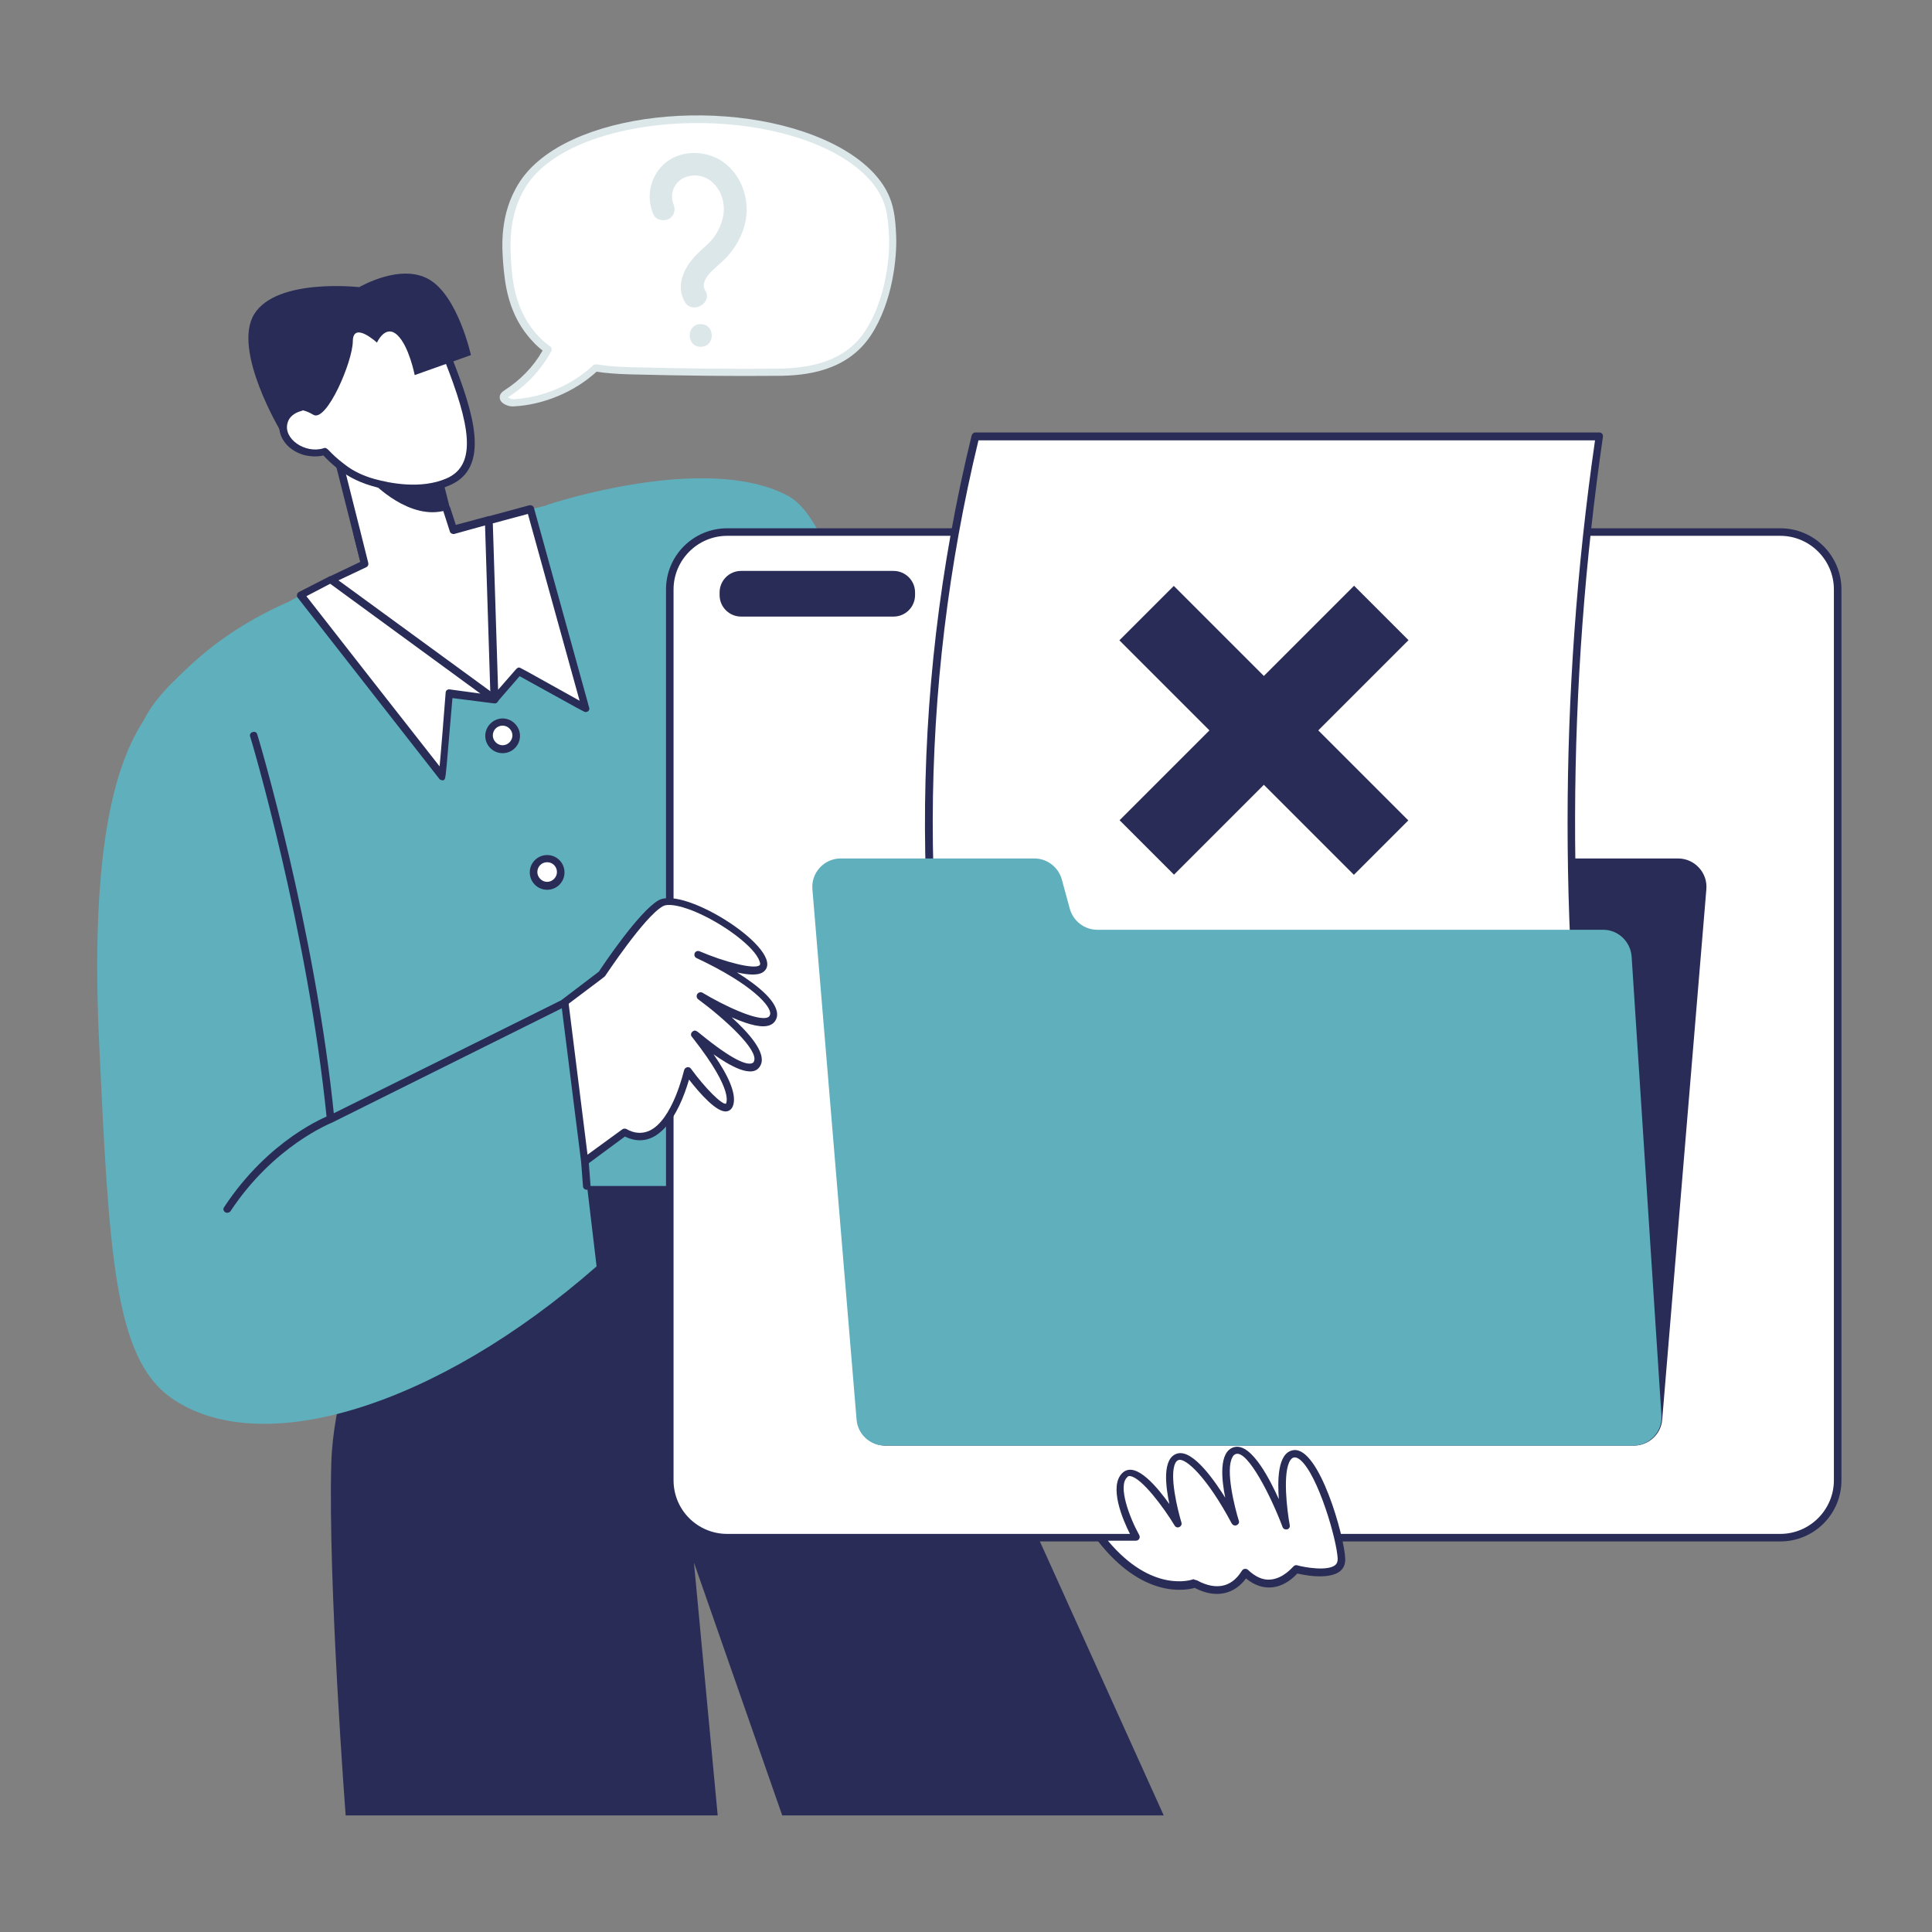
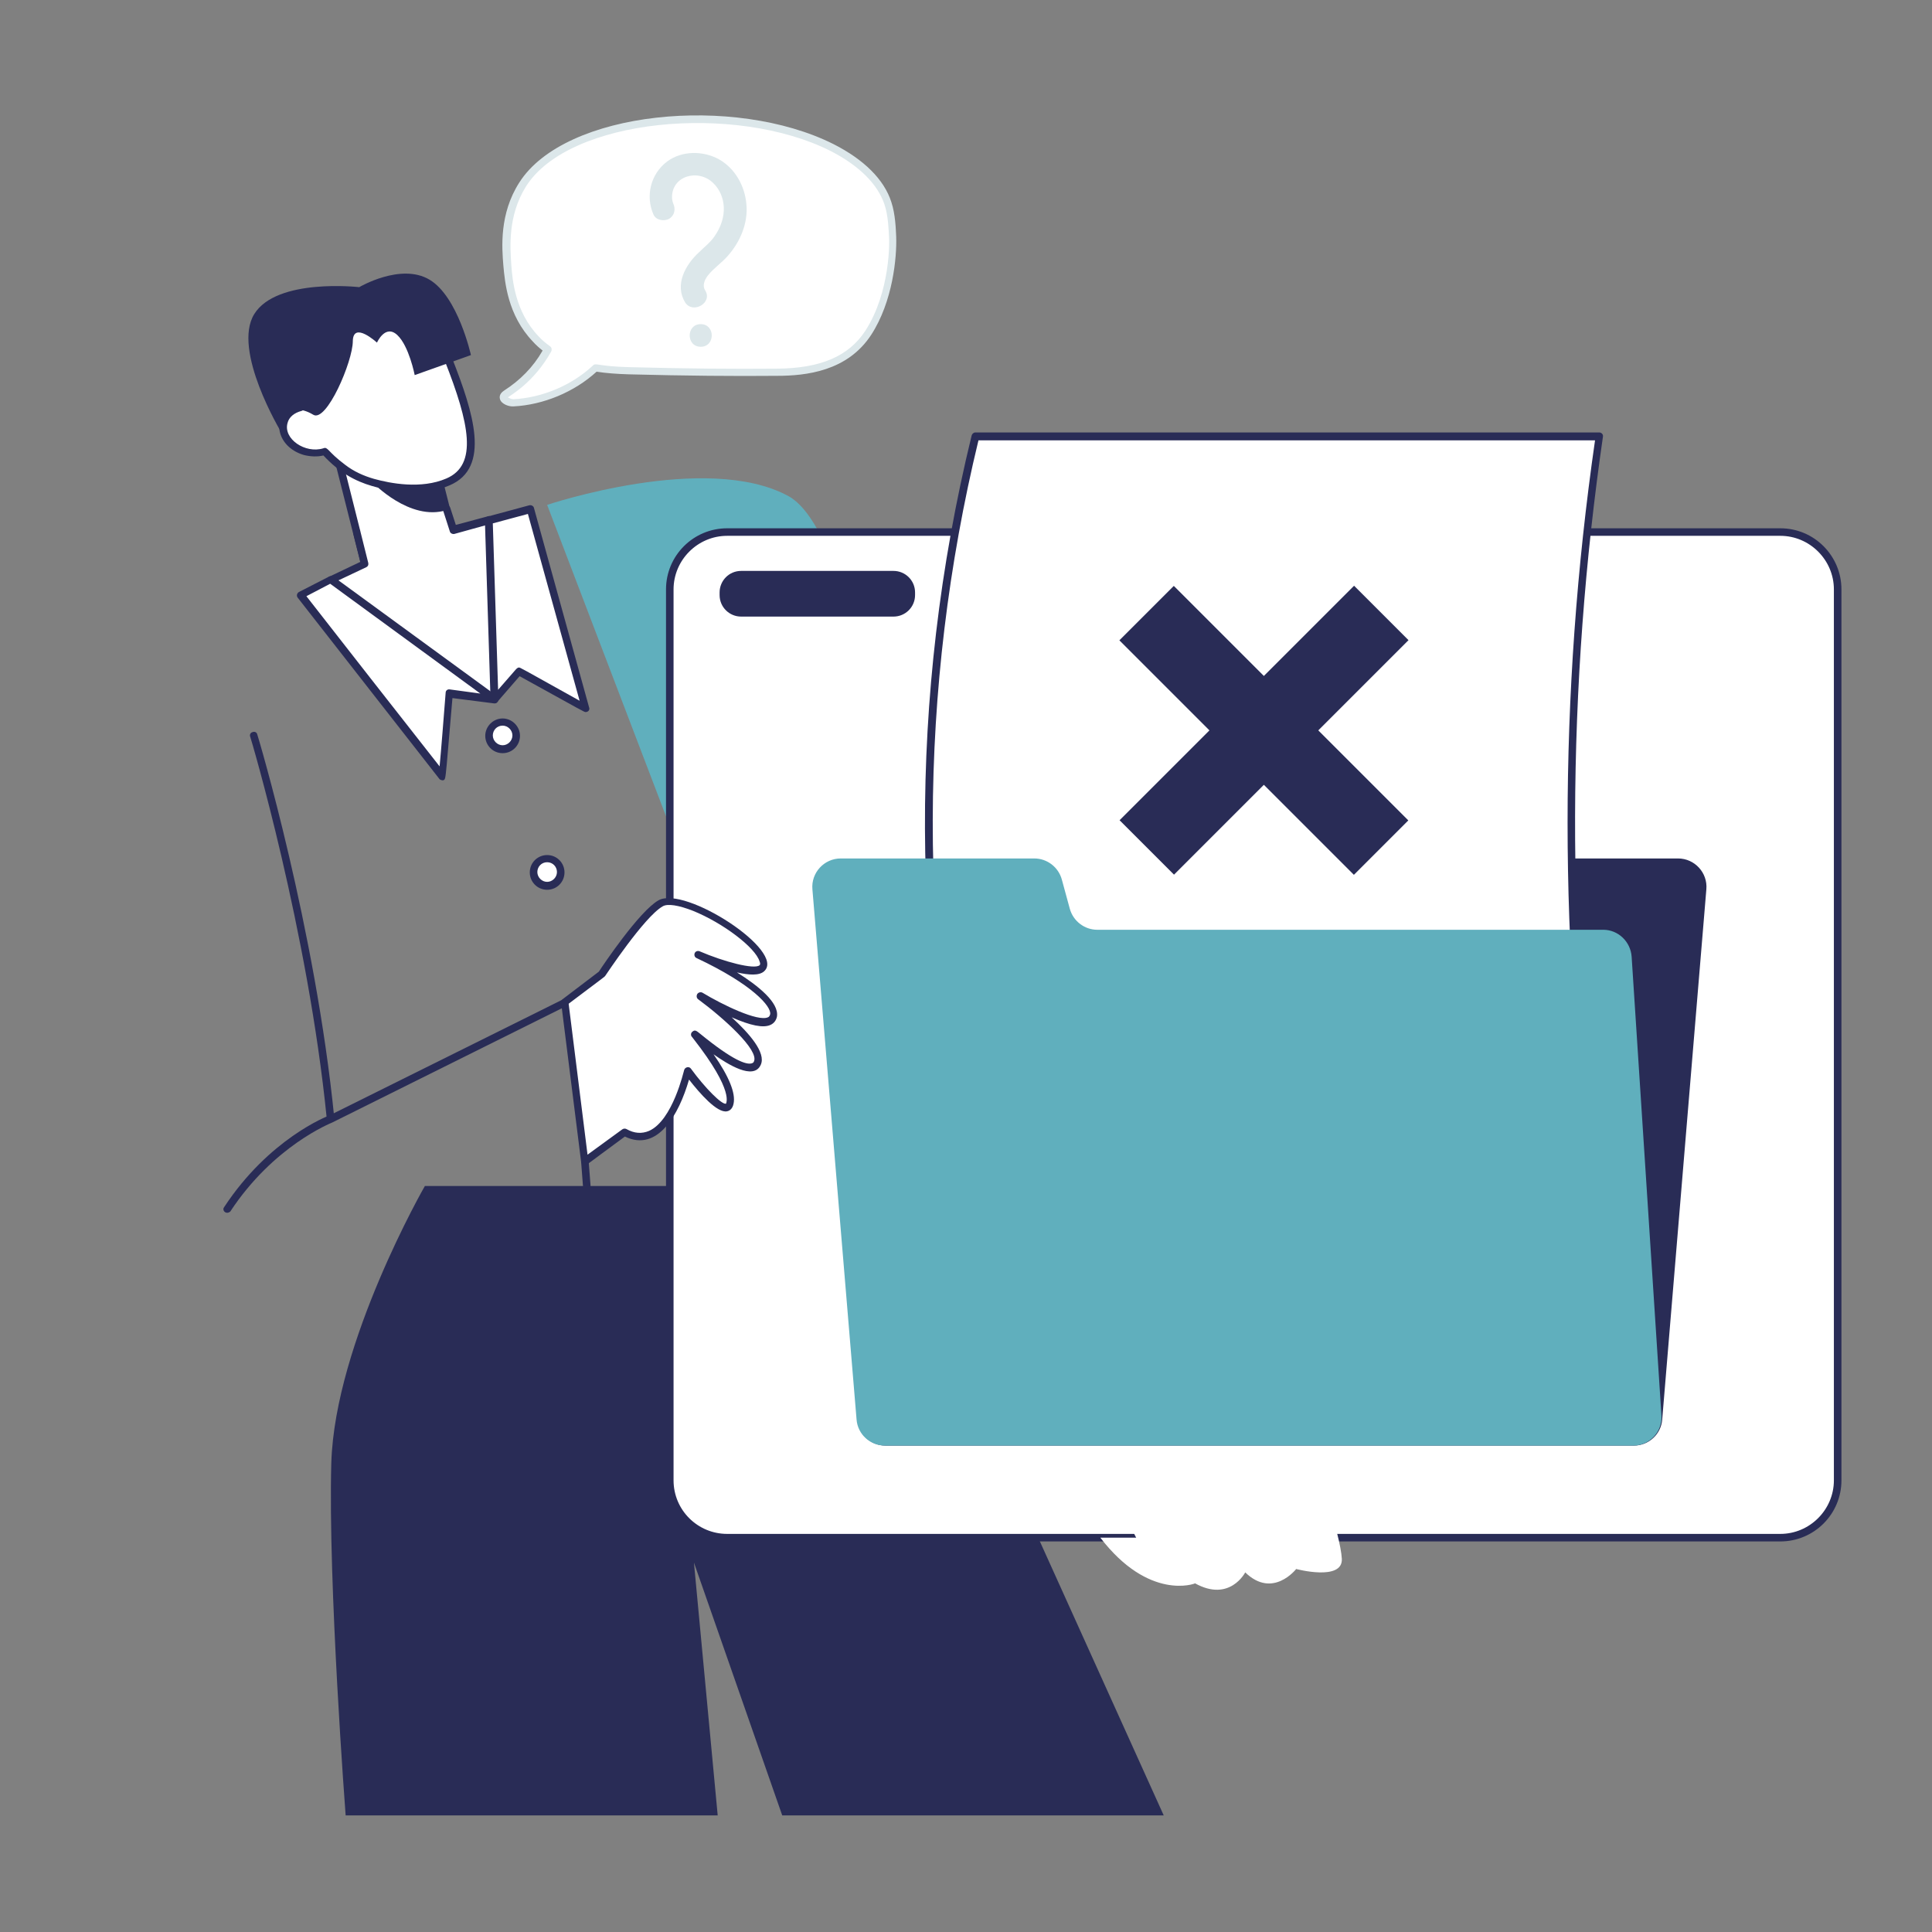
<svg xmlns="http://www.w3.org/2000/svg" width="125" height="125" viewBox="0 0 125 125" fill="none">
  <rect x="0" y="0" width="125" height="125" fill="#808080" stroke="none" />
  <path d="M35.4 32.666C35.4 32.666 45.703 29.199 51.025 32.105C56.348 35.034 59.033 63.013 59.033 63.013L48.169 66.113L35.4 32.666Z" fill="#60AFBD" />
  <path d="M21.448 27.876L27.25 26.41L29.99 37.257L24.188 38.722L21.448 27.876Z" fill="white" />
  <path d="M24.17 38.989C24.048 38.989 23.95 38.916 23.926 38.794L21.191 27.954C21.167 27.832 21.24 27.686 21.362 27.661L27.173 26.196C27.295 26.172 27.441 26.245 27.466 26.367L30.2 37.207C30.225 37.329 30.151 37.476 30.029 37.5C24.17 38.989 24.219 38.989 24.17 38.989ZM21.729 28.076L24.341 38.452L29.663 37.109L27.051 26.733L21.729 28.076Z" fill="#292C56" />
-   <path d="M26.392 35.278C26.392 35.278 8.594 42.31 8.838 48.56C9.058 54.81 27.515 77.564 27.515 77.564H56.885C56.885 77.564 51.807 33.887 47.559 31.738C43.311 29.565 26.392 35.278 26.392 35.278Z" fill="#60AFBD" />
  <path d="M27.49 76.733C27.49 76.733 21.68 86.841 21.436 94.629C21.216 102.417 22.363 117.456 22.363 117.456H46.435L44.898 101.099L50.61 117.456H75.293L56.885 76.733H27.49Z" fill="#292C56" />
  <path d="M23.071 34.424L23.584 36.475L21.387 37.5L32.007 45.264L31.616 33.667L29.297 34.302L28.857 32.935" fill="white" />
  <path d="M32.007 45.508C31.885 45.508 31.982 45.557 21.265 37.72C21.118 37.622 21.143 37.378 21.314 37.305L23.315 36.352L22.852 34.497C22.827 34.375 22.9 34.228 23.023 34.204C23.145 34.18 23.291 34.253 23.315 34.375L23.828 36.426C23.852 36.548 23.804 36.645 23.706 36.694L21.899 37.549L31.763 44.751L31.421 33.984L29.395 34.546C29.273 34.57 29.126 34.497 29.102 34.375L28.662 33.008C28.613 32.886 28.686 32.739 28.809 32.69C28.931 32.642 29.077 32.715 29.126 32.837L29.492 33.96L31.592 33.398C31.738 33.35 31.885 33.472 31.909 33.618L32.275 45.215C32.251 45.386 32.129 45.508 32.007 45.508Z" fill="#292C56" />
  <path d="M21.387 37.5L19.434 38.501L28.589 50.22C28.613 50.244 29.053 44.849 29.053 44.849L31.982 45.239L21.387 37.5Z" fill="white" />
  <path d="M28.442 50.415C28.418 50.391 28.418 50.391 19.263 38.672C19.165 38.55 19.214 38.379 19.336 38.306L21.289 37.305C21.362 37.256 21.46 37.28 21.533 37.329L32.129 45.068C32.324 45.215 32.202 45.532 31.958 45.508L29.273 45.166L28.906 49.438C28.809 50.44 28.809 50.44 28.662 50.488C28.613 50.488 28.491 50.464 28.442 50.415ZM19.824 38.574C20.947 40.015 26.88 47.607 28.442 49.585C28.54 48.56 28.711 46.387 28.833 44.824C28.833 44.678 28.955 44.58 29.102 44.605L31.079 44.873L21.362 37.769L19.824 38.574Z" fill="#292C56" />
  <path d="M31.616 33.667L34.326 32.934C35.523 37.231 36.719 41.528 37.891 45.825C36.45 45.02 35.01 44.238 33.569 43.433C33.032 44.043 32.52 44.653 31.982 45.239L31.616 33.667Z" fill="white" />
  <path d="M37.891 46.069C37.793 46.069 37.866 46.094 33.618 43.75L32.178 45.41C32.031 45.581 31.763 45.483 31.738 45.264L31.372 33.667C31.372 33.545 31.445 33.447 31.543 33.423L34.253 32.69C34.375 32.666 34.522 32.739 34.546 32.861L38.11 45.752C38.184 45.923 38.062 46.069 37.891 46.069ZM33.569 43.188C33.667 43.188 33.594 43.164 37.5 45.337L34.155 33.252L31.885 33.862L32.227 44.629L33.398 43.286C33.447 43.237 33.52 43.188 33.569 43.188Z" fill="#292C56" />
  <path d="M32.52 48.486C33.005 48.486 33.398 48.093 33.398 47.607C33.398 47.122 33.005 46.728 32.52 46.728C32.034 46.728 31.641 47.122 31.641 47.607C31.641 48.093 32.034 48.486 32.52 48.486Z" fill="white" />
  <path d="M32.52 48.73C31.885 48.73 31.396 48.218 31.396 47.607C31.396 46.997 31.909 46.484 32.52 46.484C33.13 46.484 33.643 46.997 33.643 47.607C33.643 48.218 33.154 48.73 32.52 48.73ZM32.52 46.948C32.153 46.948 31.885 47.241 31.885 47.583C31.885 47.925 32.178 48.218 32.52 48.218C32.861 48.218 33.154 47.925 33.154 47.583C33.154 47.241 32.861 46.948 32.52 46.948Z" fill="#292C56" />
  <path d="M35.4 57.3C35.886 57.3 36.279 56.906 36.279 56.421C36.279 55.935 35.886 55.542 35.4 55.542C34.915 55.542 34.522 55.935 34.522 56.421C34.522 56.906 34.915 57.3 35.4 57.3Z" fill="white" />
  <path d="M35.4 57.568C34.766 57.568 34.277 57.056 34.277 56.445C34.277 55.81 34.79 55.322 35.4 55.322C36.035 55.322 36.523 55.835 36.523 56.445C36.523 57.056 36.035 57.568 35.4 57.568ZM35.4 55.786C35.034 55.786 34.766 56.079 34.766 56.421C34.766 56.763 35.059 57.056 35.4 57.056C35.742 57.056 36.035 56.763 36.035 56.421C36.035 56.079 35.767 55.786 35.4 55.786Z" fill="#292C56" />
  <path d="M29.004 23.267C28.662 22.388 27.979 21.704 27.124 21.314C26.294 20.947 25.171 20.63 23.877 20.801C23.291 20.874 21.997 21.045 20.85 22.095C20.801 22.144 19.678 23.193 19.385 24.609C19.263 25.171 19.287 25.757 19.409 26.343C18.872 26.465 18.457 26.807 18.335 27.295C17.993 28.516 19.605 29.663 20.972 29.224C21.997 30.347 23.023 30.933 24.121 31.25C25.317 31.592 27.319 31.934 28.98 31.201C31.323 30.176 30.518 27.075 29.004 23.267Z" fill="white" />
  <path d="M24.072 31.445C22.974 31.128 21.948 30.566 20.923 29.468C20.532 29.565 20.093 29.541 19.678 29.443C17.798 28.906 17.48 26.782 19.165 26.172C19.067 25.61 19.067 25.073 19.189 24.561C19.507 23.023 20.679 21.948 20.727 21.899C21.924 20.801 23.291 20.63 23.877 20.557C25 20.41 26.123 20.605 27.246 21.094C28.857 21.802 29.199 23.169 29.248 23.169C30.64 26.709 31.763 30.249 29.102 31.396C27.539 32.08 25.684 31.909 24.072 31.445ZM22.339 30.078C22.876 30.493 23.511 30.786 24.194 30.981C25.244 31.274 27.246 31.665 28.882 30.957C30.933 30.078 30.371 27.393 28.784 23.364C28.467 22.559 27.856 21.899 27.051 21.558C26.001 21.094 24.951 20.923 23.926 21.069C23.389 21.143 22.119 21.289 21.045 22.29C21.045 22.29 19.946 23.315 19.653 24.683C19.556 25.195 19.556 25.732 19.678 26.294C19.702 26.416 19.629 26.562 19.507 26.587C19.043 26.709 18.701 26.977 18.604 27.368C18.311 28.394 19.751 29.37 20.923 29.004C21.216 28.882 21.191 29.224 22.339 30.078Z" fill="#292C56" />
  <path d="M24.121 31.226C24.121 31.226 26.514 33.74 28.882 33.008L28.467 31.372C28.467 31.372 26.074 32.153 24.121 31.226Z" fill="#292C56" />
  <path d="M18.896 26.562C18.896 26.562 19.409 26.318 20.264 26.831C21.118 27.368 22.827 23.389 22.827 22.07C22.852 20.752 24.39 22.168 24.39 22.168C24.39 22.168 24.927 20.947 25.708 21.68C26.465 22.388 26.831 24.268 26.831 24.268L30.469 22.974C30.469 22.974 29.639 19.189 27.783 18.091C25.928 16.992 23.242 18.579 23.242 18.579C23.242 18.579 17.92 17.969 16.455 20.312C14.99 22.656 18.189 27.954 18.189 27.954C18.189 27.954 18.359 26.807 18.896 26.562Z" fill="#292C56" />
  <path d="M115.186 99.487H47.046C44.995 99.487 43.335 97.827 43.335 95.776V38.135C43.335 36.084 44.995 34.424 47.046 34.424H115.186C117.236 34.424 118.896 36.084 118.896 38.135V95.776C118.896 97.827 117.236 99.487 115.186 99.487Z" fill="white" />
  <path d="M115.186 99.731H47.046C44.849 99.731 43.091 97.949 43.091 95.776V38.135C43.091 35.938 44.873 34.18 47.046 34.18H115.186C117.383 34.18 119.141 35.962 119.141 38.135V95.776C119.141 97.974 117.358 99.731 115.186 99.731ZM47.046 34.668C45.142 34.668 43.579 36.23 43.579 38.135V95.776C43.579 97.705 45.142 99.243 47.046 99.243H115.186C117.09 99.243 118.652 97.681 118.652 95.776V38.135C118.652 36.23 117.09 34.668 115.186 34.668H47.046Z" fill="#292C56" />
  <path d="M57.812 39.893H47.949C47.192 39.893 46.558 39.282 46.558 38.501V38.33C46.558 37.573 47.168 36.938 47.949 36.938H57.812C58.569 36.938 59.204 37.549 59.204 38.33V38.501C59.204 39.282 58.569 39.893 57.812 39.893Z" fill="#292C56" />
-   <path d="M93.75 58.789L94.263 56.909C94.482 56.103 95.215 55.542 96.045 55.542H108.569C109.644 55.542 110.498 56.47 110.4 57.544L107.544 91.846C107.471 92.798 106.665 93.53 105.713 93.53H57.3C56.226 93.53 55.395 92.627 55.469 91.577L57.398 61.89C57.471 60.913 58.276 60.156 59.228 60.156H91.968C92.798 60.156 93.53 59.595 93.75 58.789Z" fill="#292C56" />
+   <path d="M93.75 58.789L94.263 56.909C94.482 56.103 95.215 55.542 96.045 55.542H108.569C109.644 55.542 110.498 56.47 110.4 57.544L107.544 91.846C107.471 92.798 106.665 93.53 105.713 93.53H57.3C56.226 93.53 55.395 92.627 55.469 91.577C57.471 60.913 58.276 60.156 59.228 60.156H91.968C92.798 60.156 93.53 59.595 93.75 58.789Z" fill="#292C56" />
  <path d="M103.467 78.223H63.11C59.204 62.256 58.984 45.142 63.11 28.247H103.467C101.05 44.8 101.05 61.621 103.467 78.223Z" fill="white" />
  <path d="M103.467 78.467H63.11C62.988 78.467 62.891 78.394 62.866 78.272C58.96 62.329 58.716 45.166 62.866 28.174C62.891 28.076 62.988 27.979 63.11 27.979H103.467C103.613 27.979 103.735 28.101 103.711 28.247C101.392 44.238 101.221 61.06 103.711 78.149C103.735 78.32 103.613 78.467 103.467 78.467ZM63.306 77.978H103.198C100.83 61.548 100.83 44.898 103.198 28.491H63.306C59.424 44.531 59.302 61.475 63.306 77.978Z" fill="#292C56" />
  <path d="M72.424 41.429L75.945 37.908L91.117 53.08L87.596 56.601L72.424 41.429Z" fill="#292C56" />
  <path d="M87.609 37.897L91.13 41.418L75.958 56.59L72.437 53.069L87.609 37.897Z" fill="#292C56" />
  <path d="M69.214 58.789L68.701 56.909C68.481 56.103 67.749 55.542 66.919 55.542H54.395C53.32 55.542 52.466 56.47 52.563 57.544L55.42 91.846C55.493 92.798 56.299 93.53 57.251 93.53H105.664C106.738 93.53 107.568 92.627 107.495 91.577L105.566 61.89C105.493 60.913 104.687 60.156 103.735 60.156H70.996C70.166 60.156 69.434 59.595 69.214 58.789Z" fill="#60AFBD" />
-   <path d="M18.555 38.989C16.064 40.088 12.5 42.139 9.766 45.923C8.203 48.071 5.688 52.49 6.421 67.603C7.056 81.103 7.397 87.842 11.06 90.43C16.821 94.507 28.223 91.04 38.599 81.934C37.915 76.245 37.256 70.532 36.572 64.844C31.763 66.65 26.929 68.481 22.119 70.288C20.923 59.863 19.727 49.414 18.555 38.989Z" fill="#60AFBD" />
  <path d="M38.916 63.037C38.916 63.037 41.455 59.18 42.725 58.472C43.994 57.764 48.877 60.547 49.365 62.183C49.853 63.794 45.142 61.816 45.142 61.816C45.142 61.816 50.293 64.258 50.024 65.723C49.756 67.188 45.288 64.478 45.288 64.478C45.288 64.478 49.56 67.554 48.999 68.799C48.438 70.044 44.849 66.846 44.946 66.968C45.02 67.09 47.485 70.044 47.241 71.387C46.997 72.73 44.507 69.336 44.507 69.336C44.507 69.336 43.286 74.853 40.43 73.291L37.866 75.171C37.427 71.728 37.012 68.286 36.572 64.868C37.329 64.233 38.135 63.648 38.916 63.037Z" fill="white" />
  <path d="M37.842 75.391C37.72 75.391 37.622 75.293 37.598 75.171L36.304 64.868C36.304 64.77 36.328 64.697 36.401 64.648L38.745 62.866C39.014 62.451 41.357 58.96 42.602 58.252C44.312 57.275 50.879 61.548 49.438 62.842C49.121 63.135 48.438 63.086 47.681 62.915C49.048 63.77 50.415 64.868 50.269 65.772C50.22 66.016 50.073 66.211 49.853 66.309C49.39 66.528 48.56 66.357 47.339 65.82C48.462 66.846 49.585 68.115 49.219 68.897C48.755 69.922 47.07 68.848 46.167 68.213C47.168 69.653 47.607 70.728 47.461 71.411C47.388 71.777 47.168 71.875 47.046 71.899C46.411 72.046 45.264 70.728 44.58 69.849C43.921 72.119 42.554 74.561 40.43 73.535C37.866 75.415 37.964 75.391 37.842 75.391ZM36.792 64.941L38.013 74.707L40.259 73.071C40.332 73.022 40.43 72.998 40.527 73.047C41.04 73.34 41.528 73.364 41.992 73.169C43.53 72.485 44.238 69.287 44.263 69.238C44.312 69.043 44.58 68.97 44.702 69.141C45.63 70.41 46.704 71.484 46.973 71.411C46.948 71.387 47.583 70.679 44.849 67.188C44.8 67.114 44.751 67.065 44.751 67.065C44.678 66.968 44.702 66.821 44.8 66.748C44.971 66.602 45.068 66.699 45.312 66.894C47.437 68.628 48.291 68.897 48.633 68.799C48.706 68.774 48.755 68.75 48.779 68.677C49.121 67.944 46.851 65.894 45.166 64.648C45.068 64.575 45.044 64.429 45.117 64.307C45.19 64.209 45.337 64.16 45.459 64.233C46.753 65.015 49.023 66.113 49.683 65.82C49.756 65.796 49.805 65.723 49.829 65.625C49.927 65.137 48.706 63.696 45.068 61.987C44.946 61.938 44.898 61.792 44.946 61.67C44.995 61.548 45.142 61.499 45.264 61.548C46.851 62.231 48.804 62.744 49.145 62.451C49.194 62.402 49.194 62.329 49.145 62.207C48.877 61.304 46.777 59.717 44.849 58.935C43.921 58.569 43.188 58.447 42.871 58.643C41.675 59.326 39.185 63.11 39.16 63.135C39.087 63.232 39.111 63.184 36.792 64.941Z" fill="#292C56" />
  <path d="M14.697 78.467C14.502 78.467 14.38 78.247 14.502 78.101C17.407 73.682 21.167 72.217 21.314 72.168L36.45 64.648C36.572 64.6 36.719 64.648 36.768 64.77C36.816 64.893 36.768 65.039 36.645 65.088L21.484 72.632C21.436 72.656 17.7 74.121 14.893 78.394C14.868 78.418 14.771 78.467 14.697 78.467Z" fill="#292C56" />
  <path d="M21.387 72.607C21.265 72.607 21.167 72.51 21.143 72.388C19.922 60.181 16.235 47.778 16.186 47.656C16.138 47.534 16.211 47.388 16.357 47.363C16.48 47.314 16.626 47.388 16.65 47.534C16.699 47.656 20.41 60.083 21.631 72.363C21.655 72.485 21.533 72.607 21.387 72.607Z" fill="#292C56" />
  <path d="M37.964 76.978C37.842 76.978 37.72 76.88 37.72 76.758L37.598 75.171C37.598 75.024 37.695 74.927 37.817 74.902C37.964 74.902 38.062 75 38.086 75.122L38.208 76.709C38.208 76.856 38.11 76.978 37.964 76.978Z" fill="#292C56" />
  <path d="M71.191 99.487H73.511C73.511 99.487 71.777 96.362 72.778 95.459C73.779 94.556 76.245 98.657 76.245 98.657C76.245 98.657 75 94.653 76.245 94.287C77.49 93.921 79.932 98.511 79.932 98.511C79.932 98.511 78.589 94.238 79.932 93.872C81.274 93.53 83.228 98.755 83.228 98.755C83.228 98.755 82.373 94.263 83.74 94.067C85.107 93.897 86.743 99.39 86.816 100.854C86.89 102.319 83.862 101.514 83.862 101.514C83.862 101.514 82.349 103.467 80.566 101.733C80.566 101.733 79.565 103.687 77.319 102.441C77.319 102.466 74.341 103.589 71.191 99.487Z" fill="white" />
-   <path d="M77.295 102.734C76.709 102.905 73.926 103.442 70.996 99.658C70.874 99.487 70.996 99.268 71.191 99.268H73.12C72.656 98.364 71.704 96.143 72.632 95.288C73.511 94.482 74.976 96.362 75.659 97.314C75.439 96.265 75.147 94.336 76.172 94.043C77.222 93.75 78.686 95.972 79.272 96.899C79.053 95.825 78.809 93.897 79.858 93.628C81.006 93.335 82.251 95.923 82.739 96.997C82.666 95.898 82.617 93.97 83.691 93.823C85.352 93.603 86.987 99.414 87.036 100.854C87.085 102.197 85.23 102.1 83.936 101.807C82.983 102.832 81.738 103.052 80.615 102.124C79.883 103.125 78.686 103.467 77.295 102.734ZM77.441 102.246C78.101 102.612 78.711 102.71 79.224 102.563C79.981 102.344 80.322 101.636 80.347 101.636C80.42 101.489 80.615 101.465 80.737 101.562C81.226 102.026 81.714 102.246 82.202 102.197C83.057 102.124 83.643 101.367 83.667 101.367C83.716 101.294 83.838 101.245 83.911 101.27C84.424 101.416 85.864 101.66 86.377 101.27C86.499 101.172 86.548 101.05 86.548 100.854C86.499 99.634 85.278 95.434 84.131 94.458C83.887 94.263 83.667 94.214 83.496 94.458C82.959 95.215 83.276 97.754 83.447 98.682C83.472 98.804 83.398 98.926 83.276 98.95C83.154 98.975 83.032 98.926 82.983 98.804C82.227 96.777 80.737 93.872 79.981 94.067C79.883 94.092 79.785 94.165 79.736 94.287C79.272 95.093 79.883 97.534 80.151 98.389C80.2 98.511 80.127 98.633 80.005 98.682C79.883 98.731 79.761 98.682 79.688 98.56C78.076 95.532 76.709 94.336 76.269 94.458C76.172 94.482 76.099 94.556 76.05 94.653C75.635 95.435 76.196 97.705 76.44 98.511C76.514 98.779 76.147 98.95 76.001 98.706C75.293 97.534 73.877 95.63 73.144 95.508C73.047 95.483 72.974 95.508 72.925 95.581C72.314 96.143 73.071 98.169 73.706 99.316C73.804 99.487 73.682 99.683 73.486 99.683H71.68C74.536 103.101 77.1 102.222 77.222 102.173C77.295 102.222 77.368 102.222 77.441 102.246Z" fill="#292C56" />
  <path d="M57.739 15.332C57.764 16.211 57.666 19.189 56.152 21.533C54.81 23.584 52.563 24.072 50.244 24.097C47.046 24.121 43.848 24.072 40.674 23.999C39.941 23.975 39.209 23.926 38.501 23.804C37.085 25.146 35.107 25.952 33.203 26.05C32.886 26.074 32.251 25.757 32.739 25.464C33.911 24.732 34.79 23.755 35.425 22.607C35.23 22.461 34.937 22.241 34.644 21.924C33.081 20.288 32.91 18.164 32.812 17.163C32.715 16.04 32.544 13.892 33.789 11.938C34.228 11.255 35.327 9.79 38.501 8.716C45.776 6.25 55.933 8.496 57.422 13.159C57.69 13.94 57.739 14.868 57.739 15.332Z" fill="white" />
  <path d="M32.349 25.83C32.324 25.732 32.275 25.488 32.617 25.269C33.643 24.609 34.497 23.755 35.107 22.681C34.888 22.51 34.668 22.314 34.473 22.095C32.837 20.386 32.666 18.237 32.568 17.188C32.471 16.016 32.3 13.843 33.594 11.816C36.548 7.153 47.51 6.104 53.931 9.326C55.908 10.327 57.202 11.621 57.666 13.062C57.935 13.867 57.959 14.819 57.983 15.308C57.666 15.332 57.642 15.332 57.983 15.308C58.032 16.65 57.764 19.507 56.372 21.655C54.834 24.023 52.148 24.316 50.269 24.316C47.461 24.341 44.409 24.316 40.674 24.219C39.893 24.194 39.209 24.145 38.599 24.048C37.158 25.366 35.156 26.196 33.227 26.294C32.935 26.318 32.446 26.148 32.349 25.83ZM32.861 25.708C32.935 25.757 33.105 25.83 33.227 25.83C35.083 25.732 37.012 24.927 38.379 23.633C38.574 23.462 38.696 23.706 40.723 23.755C44.434 23.852 47.485 23.877 50.293 23.852C53.101 23.828 54.907 23.047 55.981 21.411C57.642 18.848 57.544 15.479 57.52 15.356C57.495 14.868 57.471 13.965 57.227 13.232C56.787 11.914 55.591 10.718 53.735 9.766C47.583 6.665 36.816 7.642 34.033 12.06C32.837 13.965 33.008 16.04 33.081 17.139C33.154 18.115 33.325 20.166 34.839 21.753C35.059 21.997 35.327 22.217 35.596 22.412C35.693 22.485 35.718 22.607 35.669 22.73C34.546 24.756 33.008 25.586 32.861 25.708Z" fill="#DCE7EA" />
  <path d="M45.63 18.799C45.435 18.506 45.557 18.14 45.801 17.822C46.167 17.358 46.68 17.017 47.07 16.577C47.876 15.674 48.413 14.453 48.291 13.208C48.193 12.036 47.559 10.889 46.509 10.303C45.483 9.741 44.116 9.741 43.164 10.449C42.09 11.255 41.748 12.695 42.285 13.892C42.456 14.258 42.969 14.331 43.286 14.16C43.652 13.94 43.726 13.525 43.555 13.159C43.53 13.11 43.481 12.891 43.481 12.817C43.433 11.377 45.166 10.889 46.143 11.841C46.973 12.646 47.119 14.038 46.216 15.308C45.947 15.698 45.557 15.991 45.215 16.333C44.336 17.139 43.628 18.433 44.336 19.58C44.849 20.337 46.118 19.58 45.63 18.799Z" fill="#DCE7EA" />
  <path d="M45.337 20.972C44.385 20.972 44.385 22.436 45.337 22.436C46.289 22.436 46.289 20.972 45.337 20.972Z" fill="#DCE7EA" />
</svg>